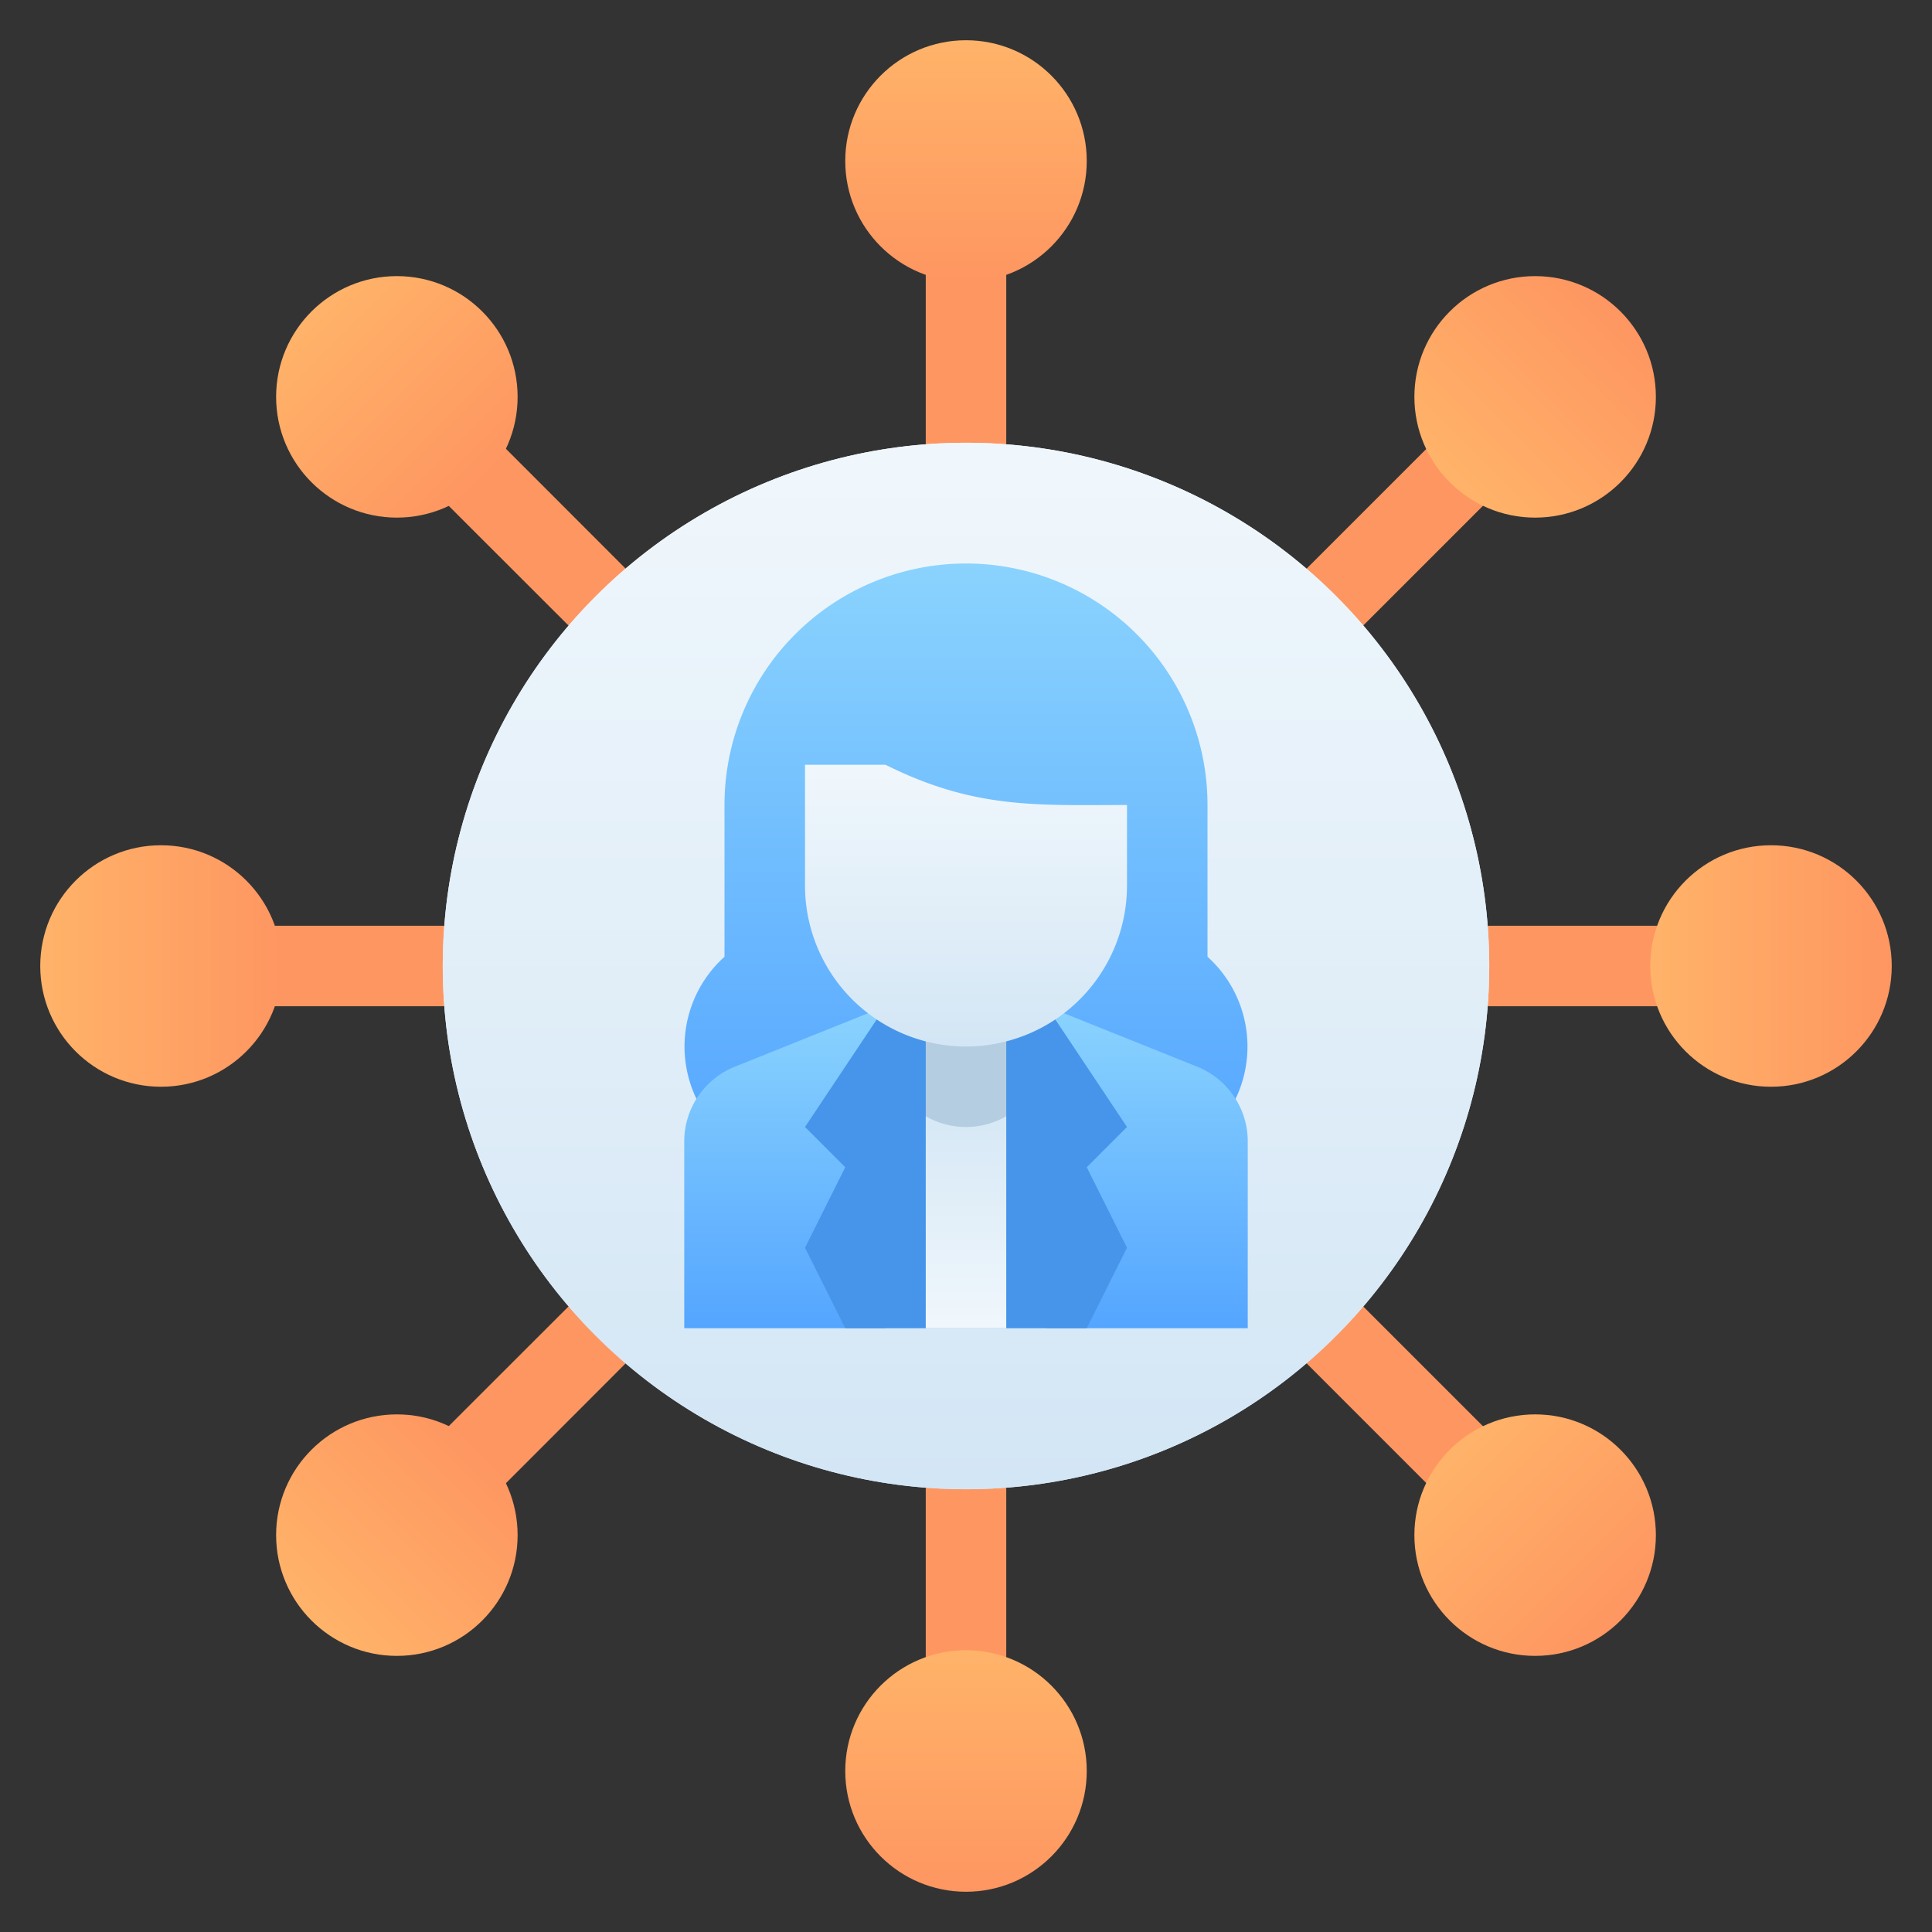
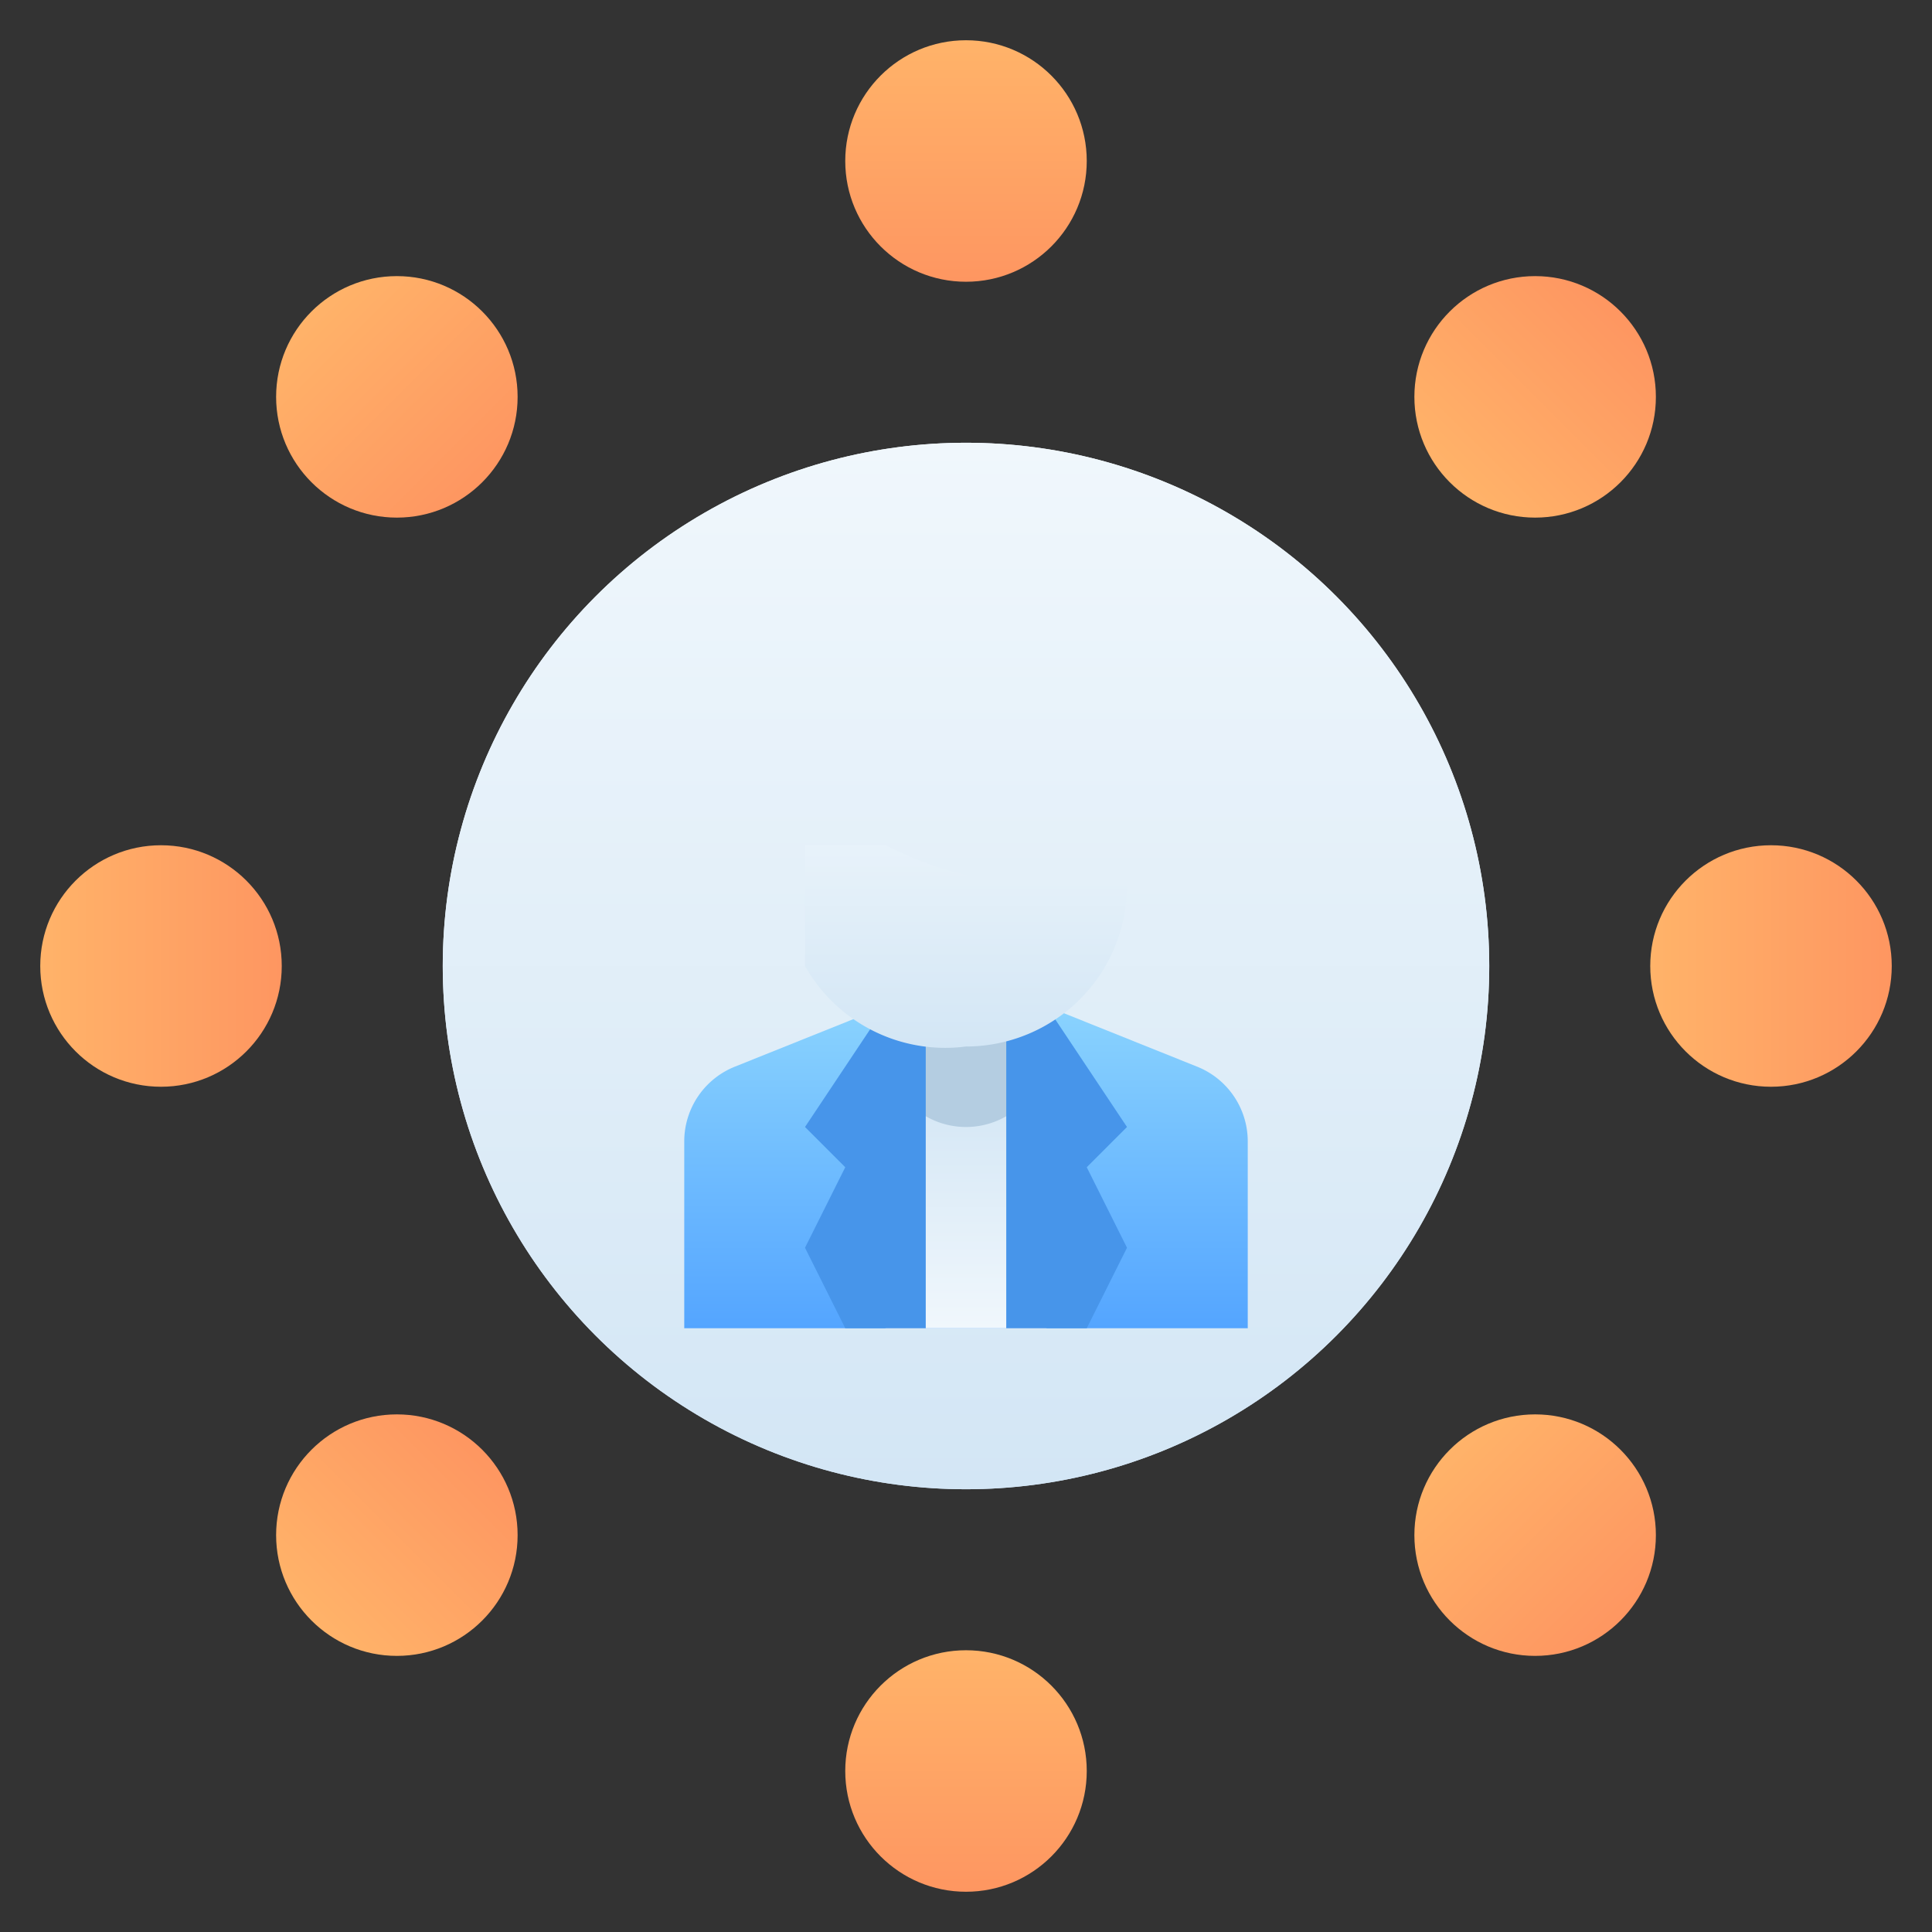
<svg xmlns="http://www.w3.org/2000/svg" xmlns:xlink="http://www.w3.org/1999/xlink" viewBox="0 0 48 48">
  <rect x="0" y="0" width="48" height="48" fill="#333333" stroke="none" />
  <defs>
    <style>.cls-1{fill:#fe9661;}.cls-2{fill:url(#linear-gradient);}.cls-3{fill:url(#linear-gradient-2);}.cls-4{fill:url(#linear-gradient-3);}.cls-5{fill:url(#linear-gradient-4);}.cls-6{fill:url(#linear-gradient-5);}.cls-7{fill:url(#linear-gradient-6);}.cls-8{fill:url(#linear-gradient-7);}.cls-9{fill:url(#linear-gradient-9);}.cls-10{fill:url(#linear-gradient-10);}.cls-11{fill:url(#linear-gradient-11);}.cls-12{fill:#b4cde1;}.cls-13{fill:#4795ea;}.cls-14{fill:url(#linear-gradient-12);}.cls-15{fill:url(#linear-gradient-13);}.cls-16{fill:url(#linear-gradient-14);}</style>
    <linearGradient id="linear-gradient" x1="24" y1="7" x2="24" y2="1" gradientTransform="translate(-9.94 24) rotate(-45)" gradientUnits="userSpaceOnUse">
      <stop offset="0" stop-color="#fe9661" />
      <stop offset="1" stop-color="#ffb369" />
    </linearGradient>
    <linearGradient id="linear-gradient-2" y1="47" y2="41" xlink:href="#linear-gradient" />
    <linearGradient id="linear-gradient-3" y1="7" y2="1" gradientTransform="translate(0 48) rotate(-90)" xlink:href="#linear-gradient" />
    <linearGradient id="linear-gradient-4" y1="47" y2="41" gradientTransform="translate(0 48) rotate(-90)" xlink:href="#linear-gradient" />
    <linearGradient id="linear-gradient-5" y1="7" y2="1" gradientTransform="translate(24 57.94) rotate(-135)" xlink:href="#linear-gradient" />
    <linearGradient id="linear-gradient-6" y1="47" y2="41" gradientTransform="translate(24 57.94) rotate(-135)" xlink:href="#linear-gradient" />
    <linearGradient id="linear-gradient-7" x1="24" y1="37" x2="24" y2="11" gradientUnits="userSpaceOnUse">
      <stop offset="0" stop-color="#d3e6f5" />
      <stop offset="1" stop-color="#f0f7fc" />
    </linearGradient>
    <linearGradient id="linear-gradient-9" x1="24" y1="29" x2="24" y2="14" gradientUnits="userSpaceOnUse">
      <stop offset="0" stop-color="#54a5ff" />
      <stop offset="1" stop-color="#8ad3fe" />
    </linearGradient>
    <linearGradient id="linear-gradient-10" x1="-522" y1="33" x2="-522" y2="25" gradientTransform="matrix(-1, 0, 0, 1, -498, 0)" xlink:href="#linear-gradient-9" />
    <linearGradient id="linear-gradient-11" y1="27" y2="33" xlink:href="#linear-gradient-7" />
    <linearGradient id="linear-gradient-12" x1="-522" y1="26" x2="-522" y2="19" gradientTransform="matrix(-1, 0, 0, 1, -498, 0)" xlink:href="#linear-gradient-7" />
    <linearGradient id="linear-gradient-13" y1="7" y2="1" gradientTransform="matrix(1, 0, 0, 1, 0, 0)" xlink:href="#linear-gradient" />
    <linearGradient id="linear-gradient-14" y1="47" y2="41" gradientTransform="matrix(1, 0, 0, 1, 0, 0)" xlink:href="#linear-gradient" />
  </defs>
  <title>Networking</title>
  <g id="Networking">
-     <polygon class="cls-1" points="43 23 26.41 23 38.14 11.27 36.73 9.86 25 21.59 25 6 23 6 23 21.59 11.98 10.56 10.56 11.98 21.59 23 6 23 6 25 21.59 25 10.56 36.02 11.98 37.44 23 26.41 23 43 25 43 25 26.41 36.73 38.14 38.14 36.73 26.41 25 43 25 43 23" />
    <circle class="cls-2" cx="9.86" cy="9.86" r="3" />
    <circle class="cls-3" cx="38.14" cy="38.14" r="3" />
    <circle class="cls-4" cx="4" cy="24" r="3" />
    <circle class="cls-5" cx="44" cy="24" r="3" />
    <circle class="cls-6" cx="9.86" cy="38.14" r="3" />
    <circle class="cls-7" cx="38.14" cy="9.86" r="3" />
    <circle class="cls-8" cx="24" cy="24" r="13" />
    <circle class="cls-8" cx="24" cy="24" r="13" />
-     <path class="cls-9" d="M30,23.77V20a6,6,0,0,0-12,0v3.77A3,3,0,0,0,20,29h8A3,3,0,0,0,30,23.77Z" />
    <path class="cls-10" d="M17,28.35V33H31V28.35a2,2,0,0,0-1.26-1.85L26,25H22l-3.74,1.5A2,2,0,0,0,17,28.35Z" />
    <rect class="cls-11" x="22" y="27" width="4" height="6" />
    <path class="cls-12" d="M24,28a2,2,0,0,0,2-2V25H22v1A2,2,0,0,0,24,28Z" />
    <polygon class="cls-13" points="23 25 23 33 21 33 20 31 21 29 20 28 22 25 23 25" />
    <polygon class="cls-13" points="25 25 25 33 27 33 28 31 27 29 28 28 26 25 25 25" />
-     <path class="cls-14" d="M24,26a4,4,0,0,0,4-4V20c-2.22,0-3.78.11-6-1H20v3A4,4,0,0,0,24,26Z" />
+     <path class="cls-14" d="M24,26a4,4,0,0,0,4-4c-2.22,0-3.78.11-6-1H20v3A4,4,0,0,0,24,26Z" />
    <circle class="cls-15" cx="24" cy="4" r="3" />
    <circle class="cls-16" cx="24" cy="44" r="3" />
  </g>
</svg>